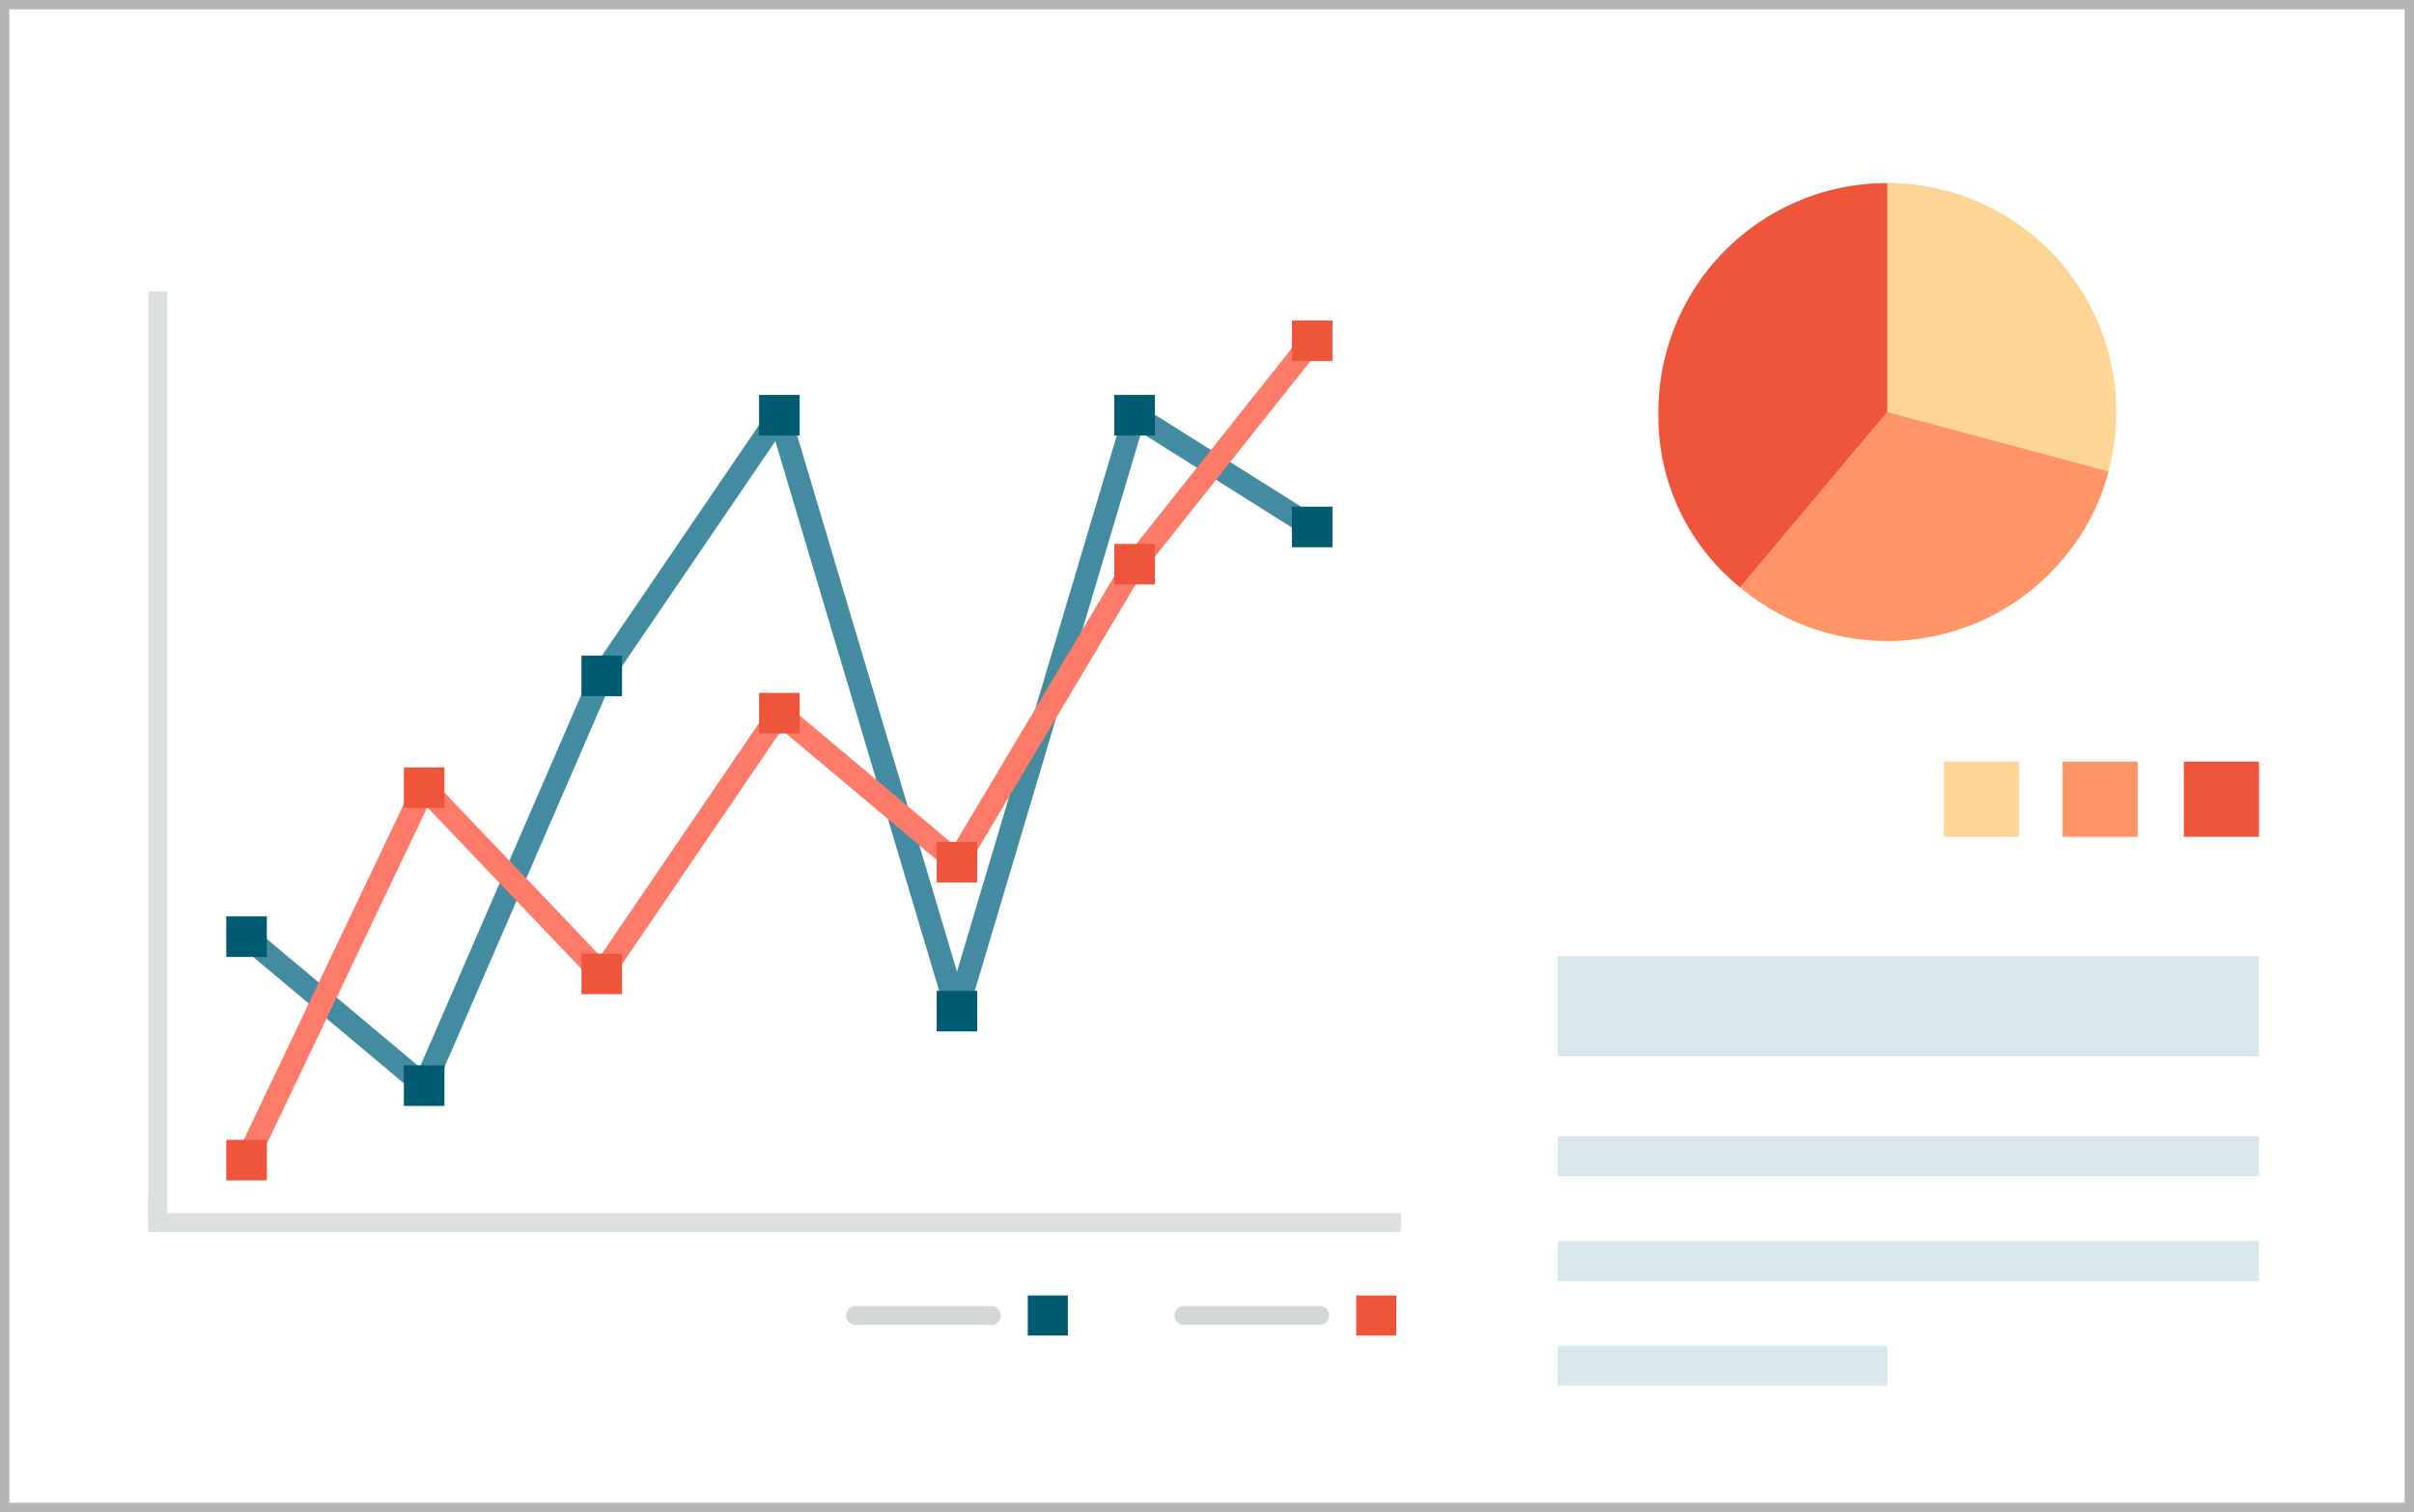
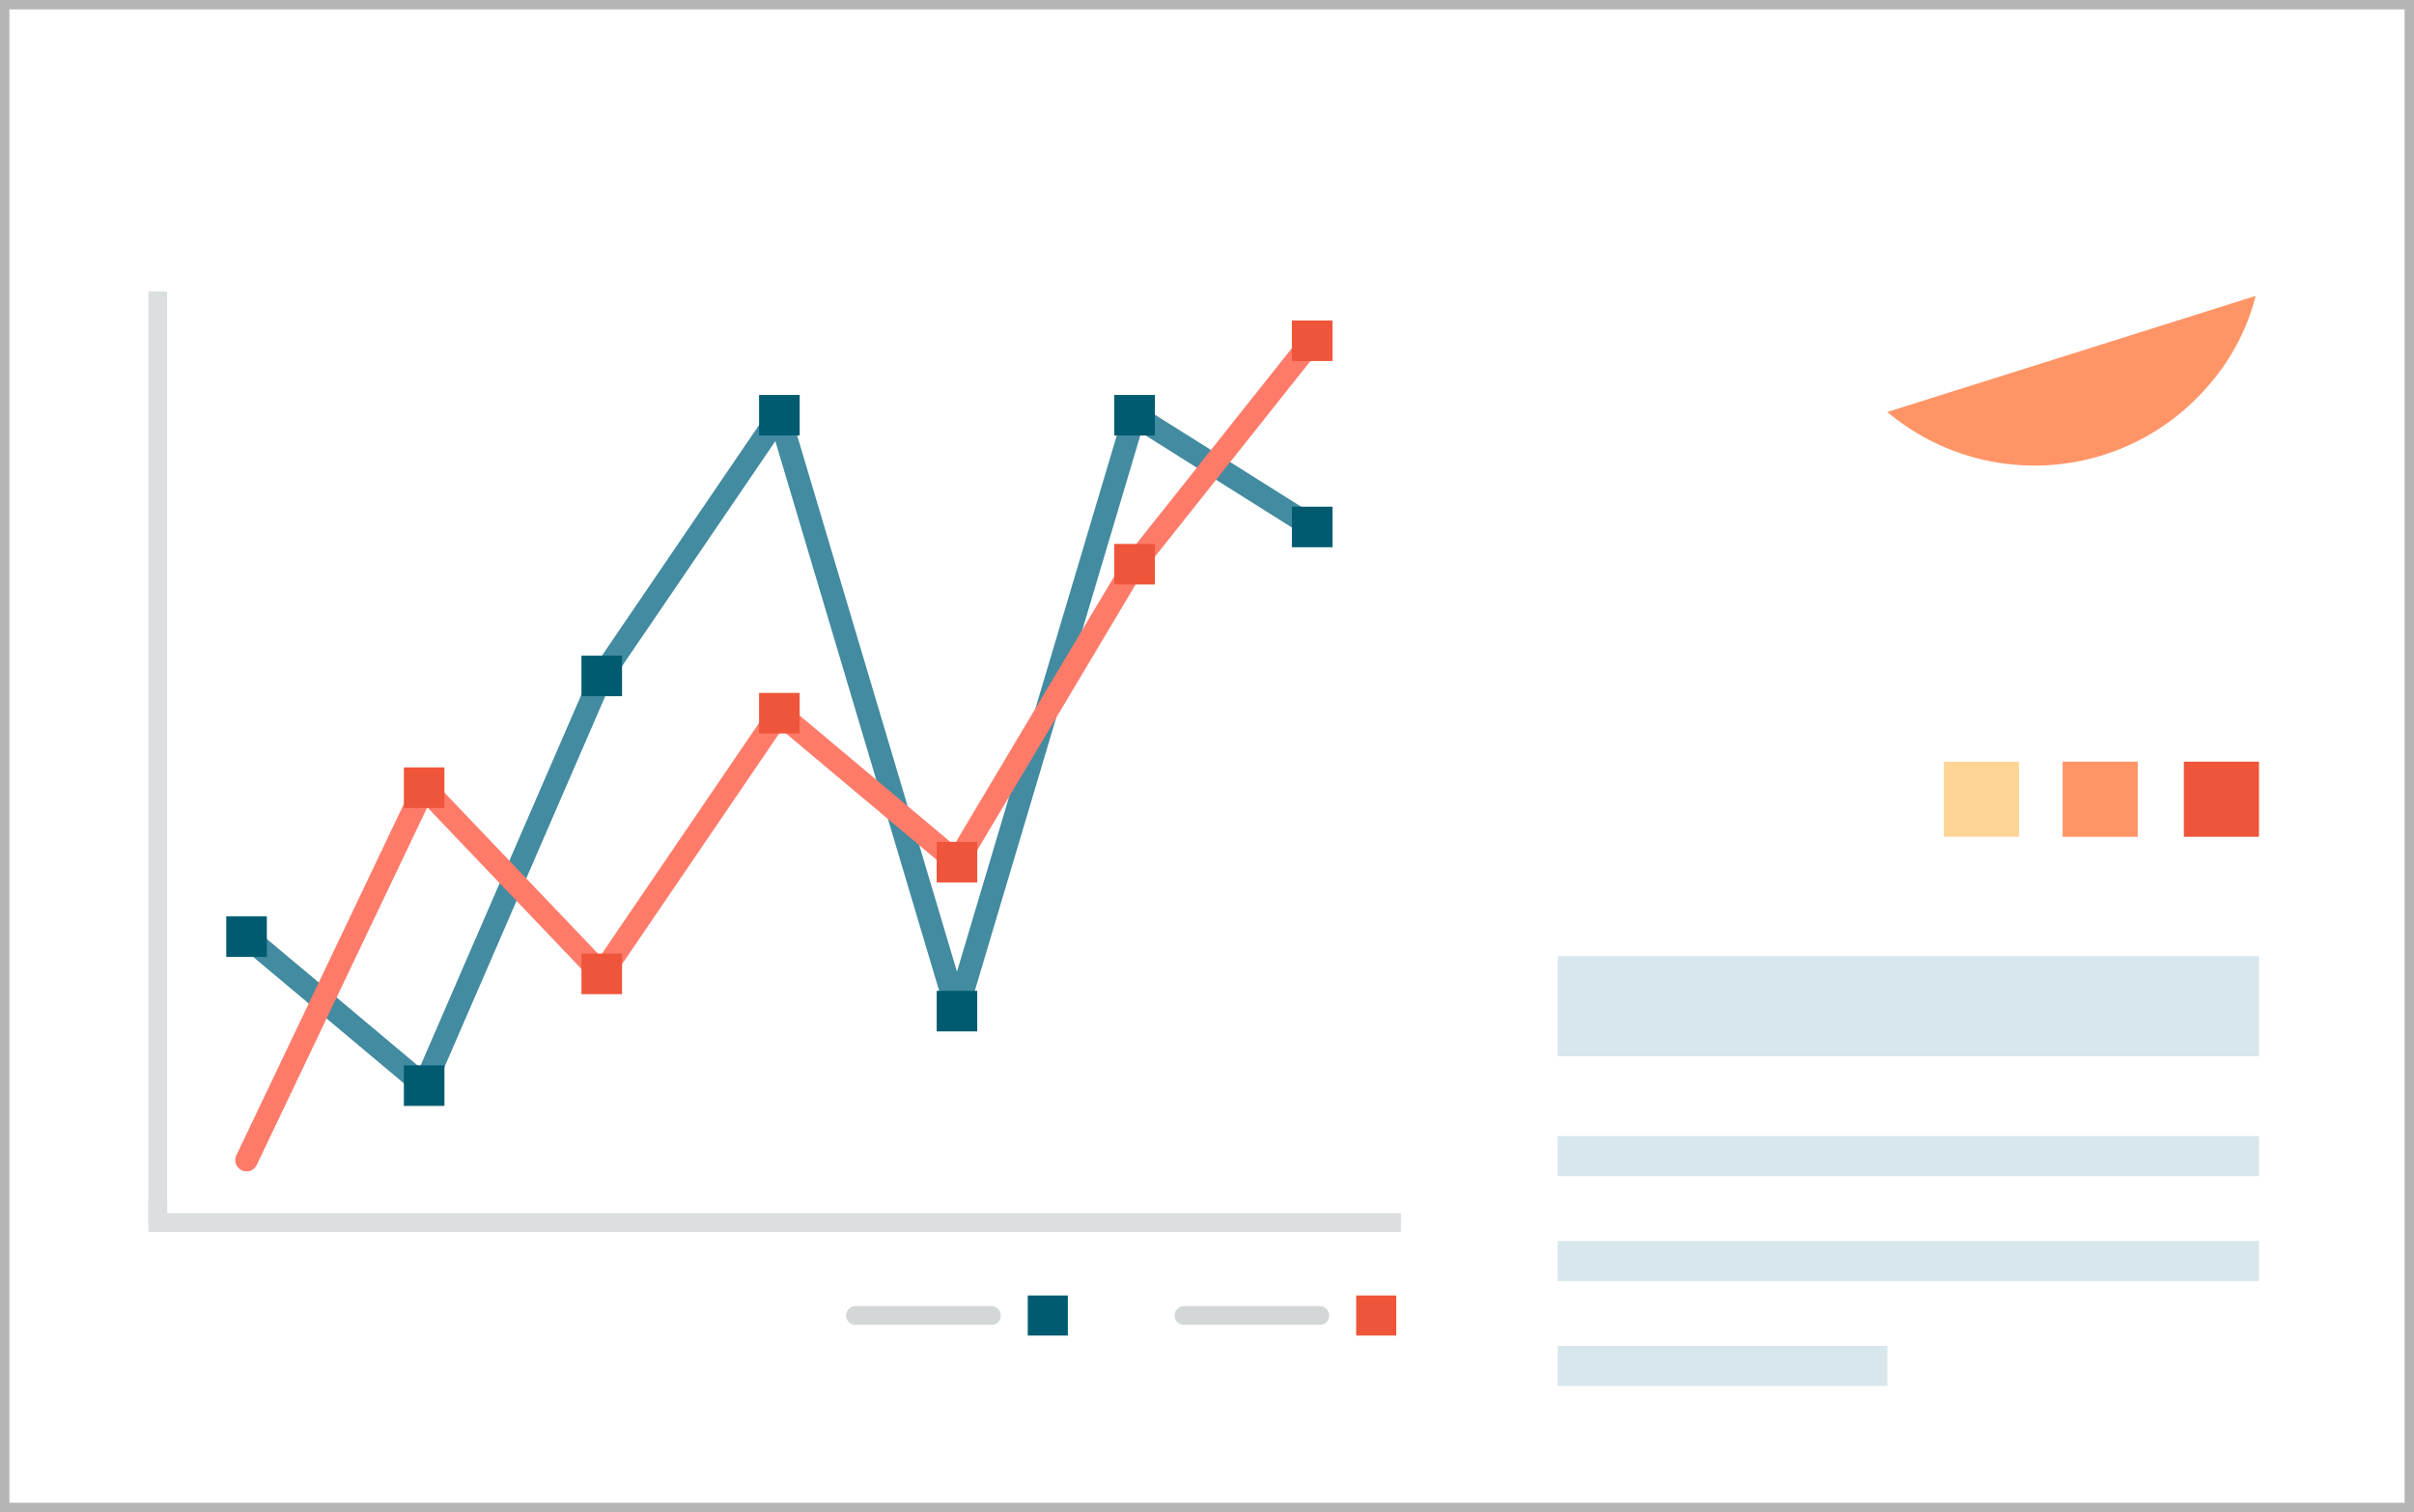
<svg xmlns="http://www.w3.org/2000/svg" width="128.5" height="80.5" viewBox="0 0 128.5 80.5">
  <rect x="0" y="0" width="128.5" height="80.5" fill="#333333" stroke="none" />
  <g transform="translate(-876.068 -3569.594)">
    <rect width="128" height="80" transform="translate(876.318 3569.844)" fill="#fff" stroke="#b5b5b5" stroke-miterlimit="10" stroke-width="0.5" />
    <rect width="37.331" height="5.333" transform="translate(958.986 3620.494)" fill="#d7e7eb" />
    <rect width="37.331" height="2.133" transform="translate(958.986 3630.077)" fill="#d7e7eb" />
    <rect width="37.331" height="2.133" transform="translate(958.986 3635.659)" fill="#d7e7eb" />
    <rect width="17.548" height="2.133" transform="translate(958.986 3641.242)" fill="#d7e7eb" />
    <rect width="4" height="4" transform="translate(992.317 3610.141)" fill="#ee553a" />
    <rect width="4" height="4" transform="translate(985.864 3610.141)" fill="#ff9567" />
    <rect width="4" height="4" transform="translate(979.544 3610.141)" fill="#ffd596" />
-     <path d="M976.532,3591.527l11.773,3.155a12.19,12.19,0,0,0-8.618-14.928,12.061,12.061,0,0,0-3.155-.416Z" fill="#ffd596" />
-     <path d="M976.532,3591.527l-7.834,9.338a12.188,12.188,0,0,0,17.171-1.5,11.533,11.533,0,0,0,2.436-4.68Z" fill="#ff9567" />
-     <path d="M976.532,3591.527v-12.189a12.188,12.188,0,0,0-12.187,12.189,11.7,11.7,0,0,0,4.353,9.338Z" fill="#ee553a" />
+     <path d="M976.532,3591.527a12.188,12.188,0,0,0,17.171-1.5,11.533,11.533,0,0,0,2.436-4.68Z" fill="#ff9567" />
    <line y1="1.239" transform="translate(884.464 3633.437)" fill="none" stroke="#ccdcff" stroke-miterlimit="10" stroke-width="1" />
    <path d="M884.464,3585.108v49.569h66.18" fill="none" stroke="#dcdfe0" stroke-miterlimit="10" stroke-width="1" />
    <line x1="9.454" y1="7.931" transform="translate(889.192 3619.457)" fill="none" stroke="#428ba0" stroke-linecap="round" stroke-miterlimit="10" stroke-width="1.2" />
    <line x1="9.454" y2="21.81" transform="translate(898.646 3605.578)" fill="none" stroke="#428ba0" stroke-linecap="round" stroke-miterlimit="10" stroke-width="1.2" />
    <line x1="9.454" y2="13.879" transform="translate(908.1 3591.699)" fill="none" stroke="#428ba0" stroke-linecap="round" stroke-miterlimit="10" stroke-width="1.2" />
    <line x1="9.454" y1="31.724" transform="translate(917.555 3591.699)" fill="none" stroke="#428ba0" stroke-linecap="round" stroke-miterlimit="10" stroke-width="1.2" />
    <line x1="9.454" y2="31.724" transform="translate(927.009 3591.699)" fill="none" stroke="#428ba0" stroke-linecap="round" stroke-miterlimit="10" stroke-width="1.2" />
    <line x1="9.454" y1="5.948" transform="translate(936.463 3591.699)" fill="none" stroke="#428ba0" stroke-linecap="round" stroke-miterlimit="10" stroke-width="1.2" />
    <line x1="9.454" y2="19.828" transform="translate(889.192 3611.526)" fill="none" stroke="#ff7b69" stroke-linecap="round" stroke-miterlimit="10" stroke-width="1.2" />
    <line x1="9.454" y1="9.914" transform="translate(898.646 3611.526)" fill="none" stroke="#ff7b69" stroke-linecap="round" stroke-miterlimit="10" stroke-width="1.2" />
    <line x1="9.454" y2="13.879" transform="translate(908.1 3607.561)" fill="none" stroke="#ff7b69" stroke-linecap="round" stroke-miterlimit="10" stroke-width="1.2" />
    <line x1="9.454" y1="7.931" transform="translate(917.555 3607.561)" fill="none" stroke="#ff7b69" stroke-linecap="round" stroke-miterlimit="10" stroke-width="1.2" />
    <line x1="9.454" y2="15.862" transform="translate(927.009 3599.63)" fill="none" stroke="#ff7b69" stroke-linecap="round" stroke-miterlimit="10" stroke-width="1.2" />
    <line x1="9.454" y2="11.896" transform="translate(936.463 3587.733)" fill="none" stroke="#ff7b69" stroke-linecap="round" stroke-miterlimit="10" stroke-width="1.2" />
    <rect width="2.16" height="2.159" transform="translate(888.112 3618.378)" fill="#005b70" />
    <rect width="2.16" height="2.159" transform="translate(897.566 3626.309)" fill="#005b70" />
    <rect width="2.16" height="2.159" transform="translate(907.02 3604.498)" fill="#005b70" />
    <rect width="2.16" height="2.159" transform="translate(916.475 3590.619)" fill="#005b70" />
    <rect width="2.159" height="2.159" transform="translate(925.929 3622.343)" fill="#005b70" />
    <rect width="2.16" height="2.159" transform="translate(935.383 3590.619)" fill="#005b70" />
    <rect width="2.16" height="2.159" transform="translate(944.837 3596.567)" fill="#005b70" />
-     <rect width="2.16" height="2.159" transform="translate(888.112 3630.274)" fill="#ee553a" />
    <rect width="2.16" height="2.159" transform="translate(897.566 3610.447)" fill="#ee553a" />
    <rect width="2.16" height="2.159" transform="translate(907.02 3620.36)" fill="#ee553a" />
    <rect width="2.16" height="2.159" transform="translate(916.475 3606.481)" fill="#ee553a" />
    <rect width="2.159" height="2.159" transform="translate(925.929 3614.412)" fill="#ee553a" />
    <rect width="2.159" height="2.159" transform="translate(935.383 3598.55)" fill="#ee553a" />
    <rect width="2.16" height="2.159" transform="translate(944.837 3586.654)" fill="#ee553a" />
    <rect width="2.133" height="2.133" transform="translate(950.393 3640.693) rotate(180)" fill="#ee553a" />
    <rect width="2.133" height="2.133" transform="translate(932.911 3640.693) rotate(180)" fill="#005b70" />
    <line x1="7.234" transform="translate(939.088 3639.626)" fill="none" stroke="#d4d7d8" stroke-linecap="round" stroke-miterlimit="10" stroke-width="1" />
    <line x1="7.234" transform="translate(921.607 3639.626)" fill="none" stroke="#d4d7d8" stroke-linecap="round" stroke-miterlimit="10" stroke-width="1" />
  </g>
</svg>